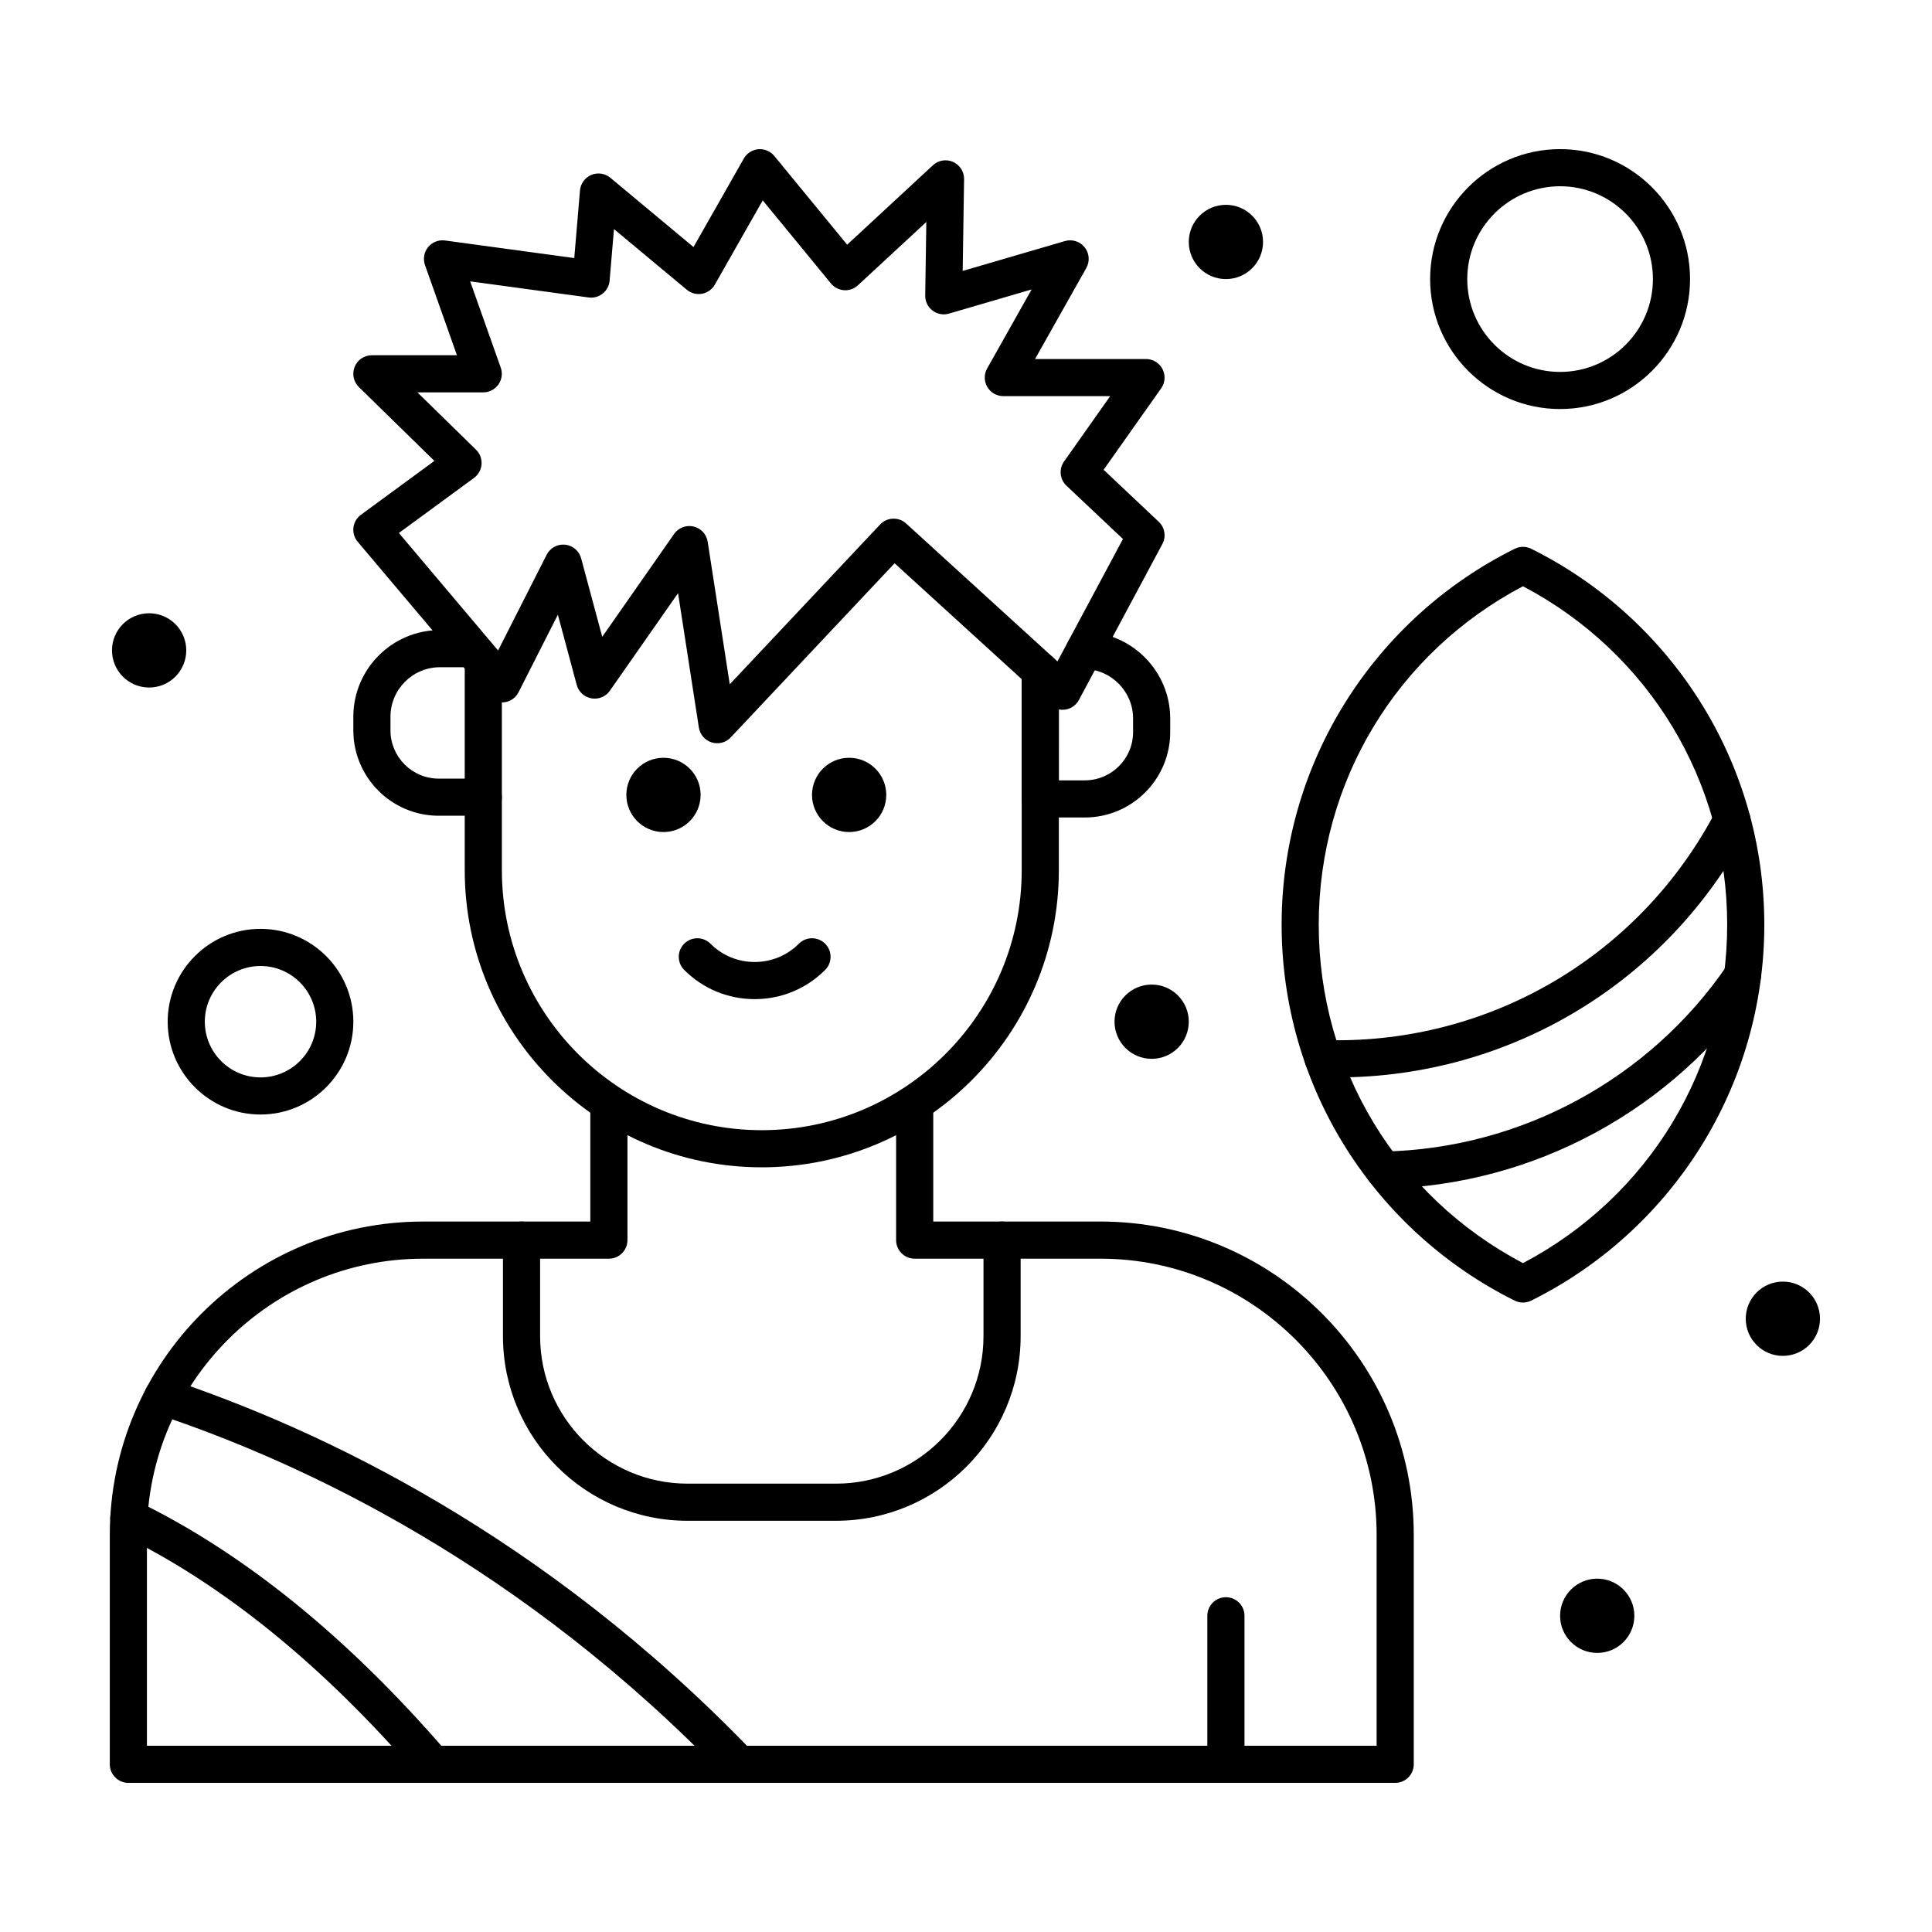
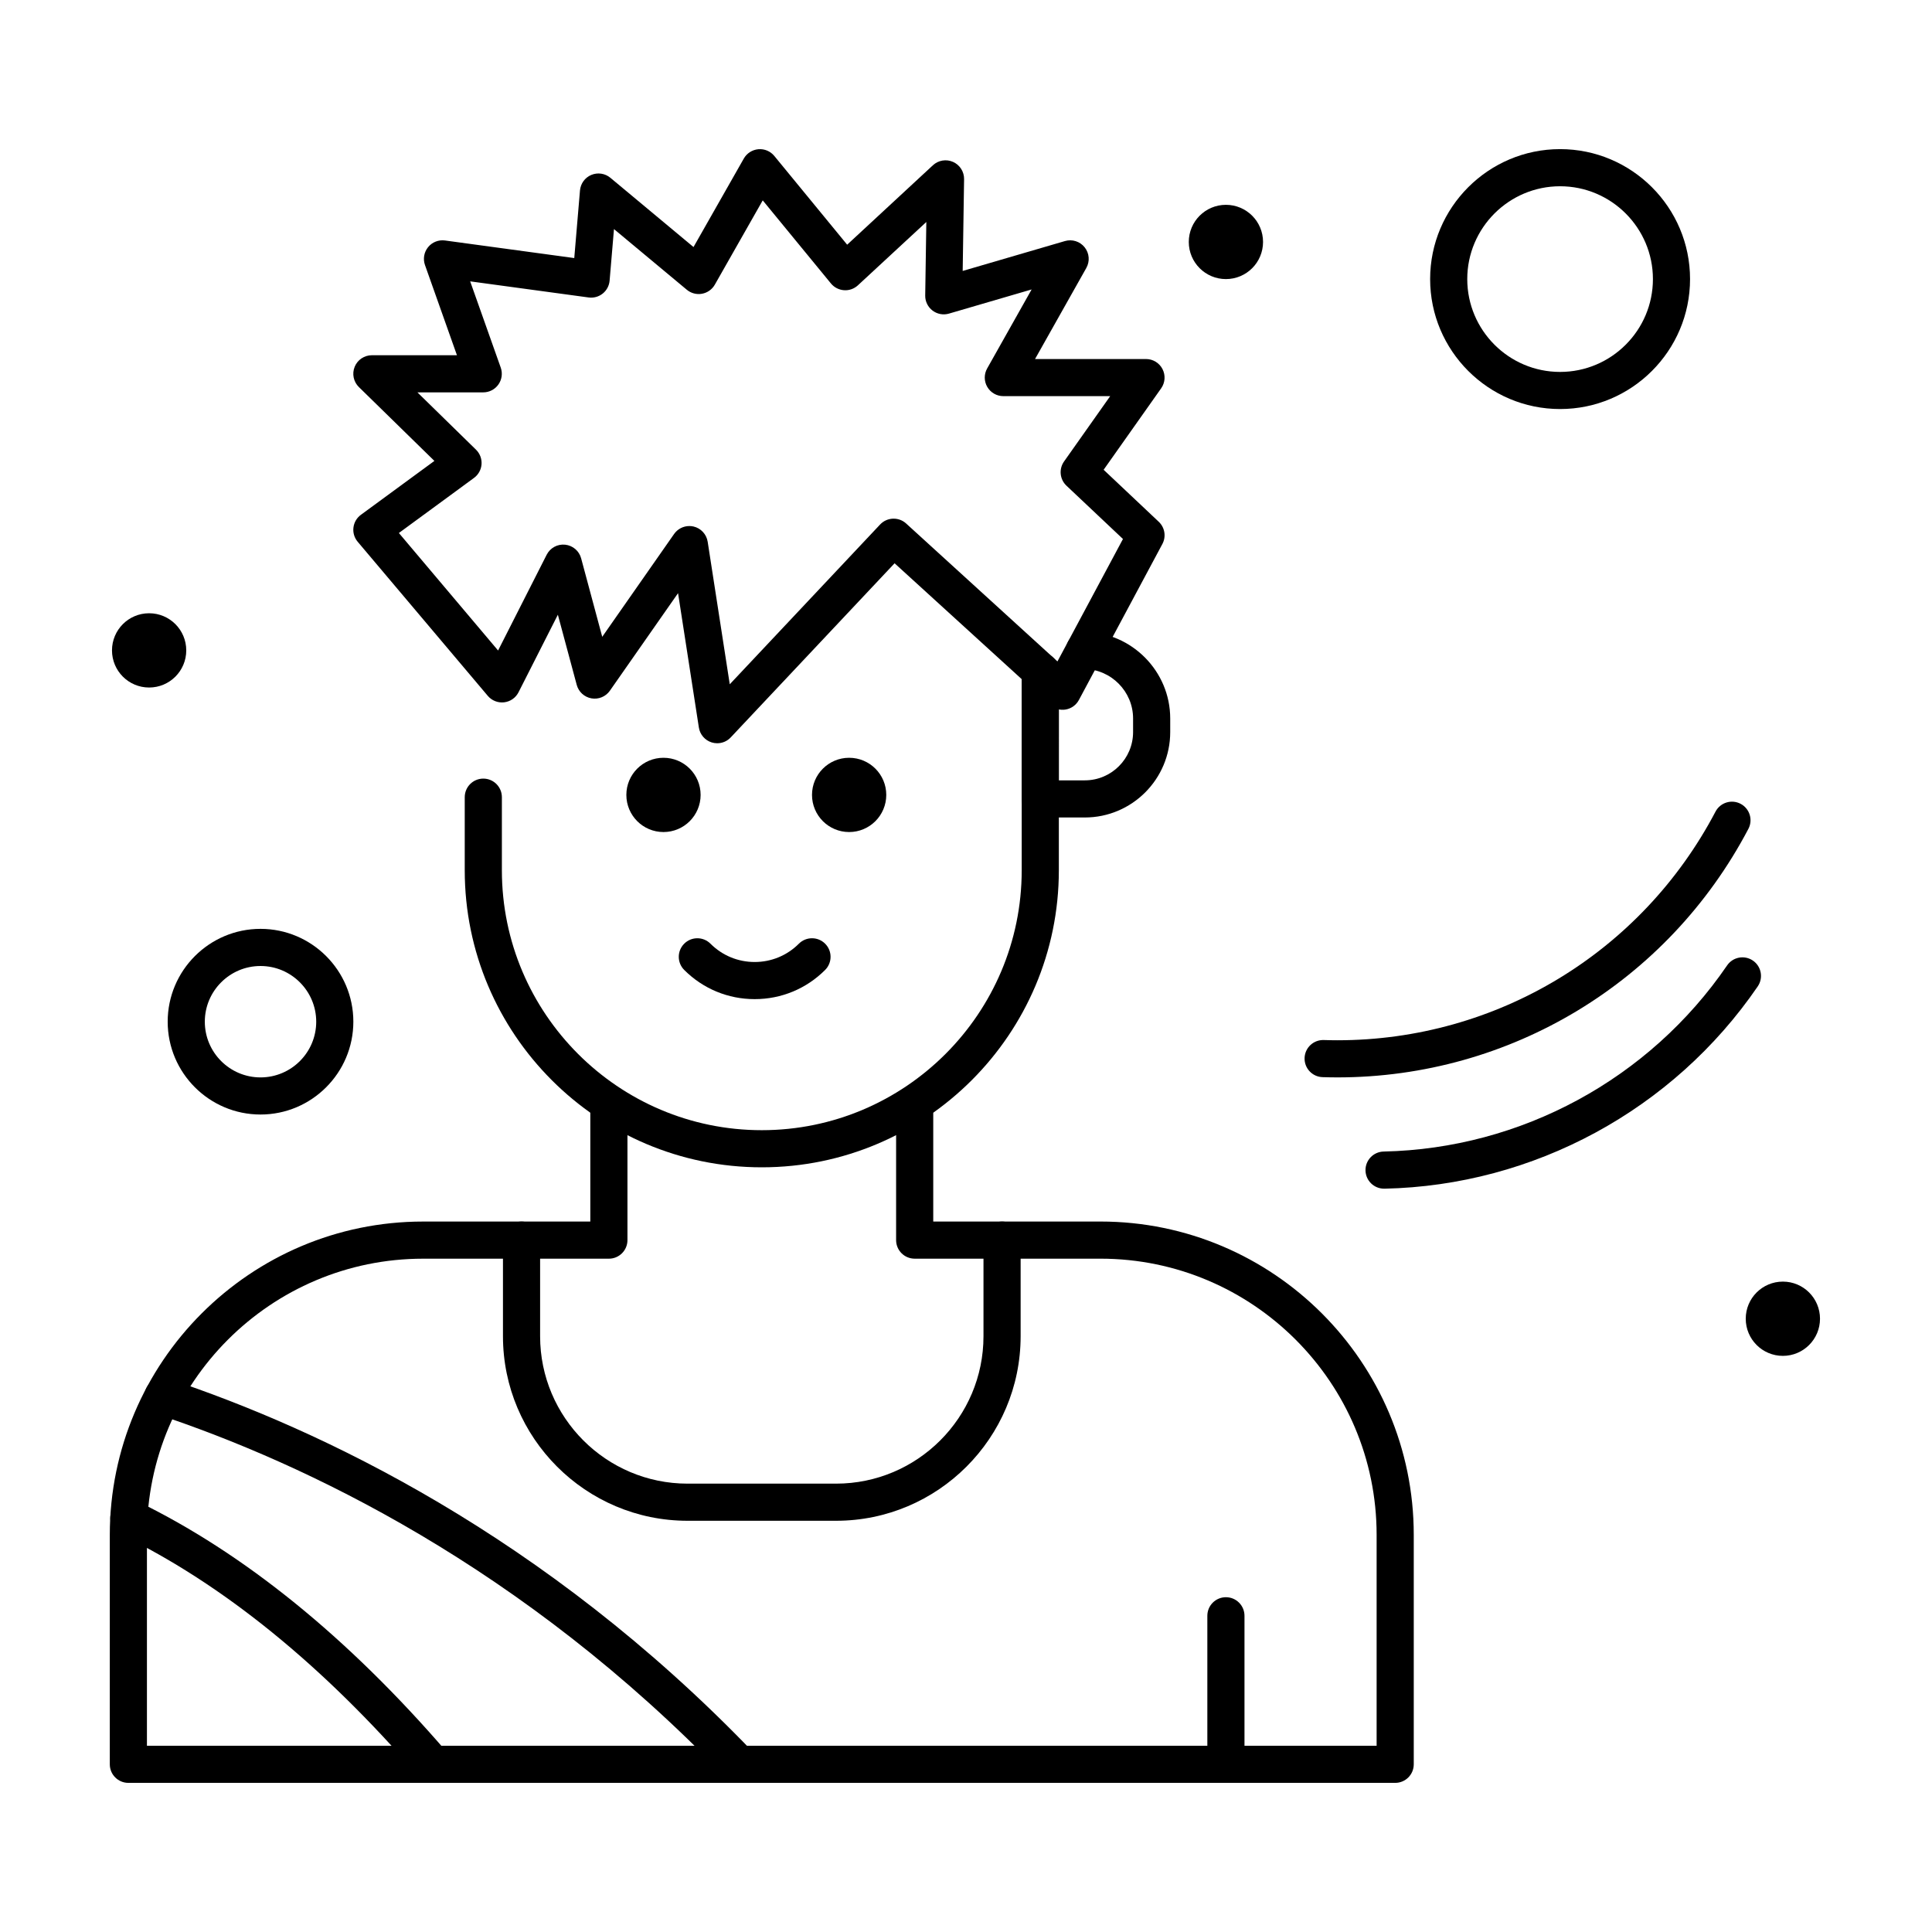
<svg xmlns="http://www.w3.org/2000/svg" fill="#000000" width="800px" height="800px" version="1.1" viewBox="144 144 512 512">
  <g>
    <path d="m193.36 316.36c0 5.434-4.406 9.84-9.84 9.84-5.438 0-9.84-4.406-9.84-9.84 0-5.438 4.402-9.84 9.84-9.84 5.434 0 9.84 4.402 9.84 9.84" />
    <path d="m478.72 208.12c0 5.434-4.406 9.84-9.84 9.84s-9.84-4.406-9.84-9.84c0-5.434 4.406-9.84 9.84-9.84s9.84 4.406 9.84 9.84" />
    <path d="m626.32 493.48c0 5.434-4.406 9.84-9.84 9.84-5.438 0-9.84-4.406-9.84-9.84 0-5.438 4.402-9.84 9.84-9.84 5.434 0 9.84 4.402 9.84 9.84" />
-     <path d="m577.12 572.2c0 5.434-4.402 9.84-9.84 9.84-5.434 0-9.84-4.406-9.84-9.84 0-5.434 4.406-9.84 9.84-9.84 5.438 0 9.84 4.406 9.84 9.84" />
-     <path d="m459.04 414.76c0 5.434-4.406 9.84-9.84 9.84-5.434 0-9.84-4.406-9.84-9.84 0-5.434 4.406-9.84 9.84-9.84 5.434 0 9.84 4.406 9.84 9.84" />
    <path d="m365.56 547.02h-39.359c-26.969 0-48.91-21.941-48.91-48.91v-25.469c0-2.719 2.203-4.922 4.922-4.922s4.922 2.203 4.922 4.922v25.469c0 21.543 17.527 39.07 39.07 39.07h39.359c21.543 0 39.07-17.527 39.07-39.07v-25.469c0-2.719 2.203-4.922 4.922-4.922s4.922 2.203 4.922 4.922v25.469c-0.008 26.969-21.949 48.91-48.918 48.91z" />
    <path d="m213.04 439.36c-13.566 0-24.602-11.035-24.602-24.602 0-13.566 11.035-24.602 24.602-24.602 13.566 0 24.602 11.035 24.602 24.602-0.004 13.566-11.039 24.602-24.602 24.602zm0-39.359c-8.141 0-14.762 6.621-14.762 14.762s6.621 14.762 14.762 14.762c8.141 0 14.762-6.621 14.762-14.762-0.004-8.141-6.625-14.762-14.762-14.762z" />
    <path d="m557.44 252.4c-18.992 0-34.441-15.449-34.441-34.441 0-18.992 15.449-34.441 34.441-34.441s34.441 15.449 34.441 34.441c0 18.992-15.449 34.441-34.441 34.441zm0-59.039c-13.566 0-24.602 11.035-24.602 24.602 0 13.566 11.035 24.602 24.602 24.602s24.602-11.035 24.602-24.602c0-13.566-11.035-24.602-24.602-24.602z" />
    <path d="m378.87 354.66c0 5.434-4.406 9.84-9.84 9.84s-9.84-4.406-9.84-9.84c0-5.438 4.406-9.84 9.84-9.84s9.84 4.402 9.84 9.84" />
    <path d="m329.67 354.66c0 5.434-4.406 9.84-9.84 9.84-5.438 0-9.84-4.406-9.84-9.84 0-5.438 4.402-9.84 9.84-9.84 5.434 0 9.84 4.402 9.84 9.84" />
    <path d="m344 408.78c-7.055 0-13.688-2.746-18.676-7.734-1.922-1.922-1.922-5.039 0-6.957 1.922-1.922 5.035-1.922 6.957 0 3.129 3.129 7.289 4.852 11.715 4.852 4.426 0 8.586-1.723 11.715-4.852 1.922-1.922 5.035-1.922 6.957 0 1.922 1.922 1.922 5.035 0 6.957-4.981 4.984-11.613 7.734-18.668 7.734z" />
    <path d="m345.88 453.35c-43.406 0-78.719-35.312-78.719-78.719v-19.371c0-2.719 2.203-4.922 4.922-4.922s4.922 2.203 4.922 4.922v19.371c0 37.98 30.898 68.879 68.879 68.879 37.98 0 68.879-30.898 68.879-68.879v-52.695c0-2.719 2.203-4.922 4.922-4.922s4.922 2.203 4.922 4.922v52.695c-0.008 43.406-35.32 78.719-78.727 78.719z" />
-     <path d="m272.08 360.18h-11.809c-12.48 0-22.633-10.152-22.633-22.633v-3.609c0-12.66 10.301-22.961 22.961-22.961h8.363c2.359 0 4.332 1.66 4.809 3.875 1.883 0.691 3.227 2.5 3.227 4.621v35.785c0.004 2.719-2.199 4.922-4.918 4.922zm-11.48-39.359c-7.234 0-13.121 5.887-13.121 13.121v3.609c0 7.055 5.738 12.793 12.793 12.793h6.887v-29.52z" />
    <path d="m431.49 360.64h-11.809c-2.719 0-4.922-2.203-4.922-4.922v-33.93c0-2.719 2.203-4.922 4.922-4.922s4.922 2.203 4.922 4.922l-0.004 29.012h6.887c7.055 0 12.793-5.738 12.793-12.793v-3.609c0-7.144-5.816-13.023-12.961-13.109-2.719-0.031-4.894-2.262-4.859-4.977 0.031-2.719 2.289-4.93 4.981-4.859 12.504 0.148 22.68 10.445 22.68 22.949v3.609c0 12.477-10.152 22.629-22.629 22.629z" />
    <path d="m334.07 340.97c-0.488 0-0.977-0.07-1.457-0.219-1.797-0.559-3.117-2.09-3.406-3.945l-5.516-35.613-18.066 25.852c-1.094 1.566-3 2.359-4.883 2.027-1.883-0.332-3.406-1.723-3.902-3.57l-5-18.594-10.426 20.551c-0.746 1.473-2.18 2.473-3.82 2.66s-3.266-0.453-4.328-1.715l-34.477-40.836c-0.879-1.043-1.289-2.402-1.125-3.754 0.16-1.355 0.875-2.578 1.977-3.387l19.477-14.281-20.008-19.57c-1.43-1.398-1.871-3.523-1.117-5.375 0.754-1.852 2.555-3.062 4.555-3.062h22.547l-8.469-23.895c-0.574-1.617-0.262-3.418 0.82-4.746 1.082-1.332 2.777-1.996 4.481-1.77l34.258 4.66 1.516-17.91c0.156-1.828 1.312-3.418 3.004-4.125 1.695-0.707 3.637-0.414 5.047 0.758l22.035 18.355 13.328-23.449c0.801-1.41 2.246-2.332 3.859-2.473 1.613-0.141 3.195 0.527 4.223 1.781l19.309 23.52 22.723-21.051c1.445-1.34 3.547-1.688 5.348-0.883 1.797 0.801 2.945 2.602 2.914 4.57l-0.371 24.32 27.098-7.918c1.914-0.562 3.988 0.094 5.231 1.66 1.246 1.566 1.414 3.731 0.434 5.473l-13.586 24.129h29.406c1.84 0 3.523 1.023 4.367 2.656 0.844 1.633 0.711 3.602-0.348 5.102l-15.25 21.59 14.605 13.777c1.617 1.523 2.012 3.941 0.961 5.898l-22.121 41.336c-0.715 1.34-2.008 2.269-3.504 2.527-1.496 0.258-3.027-0.191-4.148-1.211l-41.191-37.547-43.43 46.152c-0.93 0.996-2.234 1.543-3.57 1.543zm-7.391-57.566c0.367 0 0.742 0.043 1.113 0.125 1.957 0.453 3.441 2.055 3.75 4.039l5.852 37.77 39.844-42.34c1.84-1.957 4.914-2.074 6.898-0.266l40.098 36.551 17.363-32.445-14.973-14.125c-1.781-1.68-2.055-4.418-0.641-6.418l12.23-17.316h-28.324c-1.746 0-3.367-0.93-4.246-2.438-0.883-1.508-0.898-3.375-0.039-4.894l11.789-20.941-21.906 6.402c-1.5 0.438-3.121 0.141-4.359-0.809-1.242-0.945-1.965-2.426-1.938-3.988l0.297-19.484-18.129 16.781c-0.996 0.922-2.316 1.395-3.68 1.301-1.352-0.094-2.609-0.738-3.469-1.785l-18.078-22.023-12.695 22.336c-0.719 1.266-1.965 2.148-3.398 2.41-1.434 0.262-2.91-0.129-4.027-1.062l-19.301-16.074-1.156 13.66c-0.113 1.344-0.773 2.582-1.824 3.426s-2.402 1.219-3.738 1.035l-31.391-4.269 8.098 22.852c0.535 1.508 0.305 3.176-0.617 4.484-0.922 1.305-2.418 2.082-4.019 2.082h-17.445l15.527 15.188c1.031 1.012 1.57 2.422 1.469 3.863-0.102 1.441-0.832 2.766-2 3.621l-19.906 14.598 26.289 31.141 12.875-25.375c0.922-1.816 2.863-2.883 4.894-2.668 2.027 0.211 3.715 1.648 4.242 3.617l5.59 20.797 19.039-27.246c0.941-1.344 2.457-2.109 4.043-2.109z" />
    <path d="m339.86 616.48c-1.289 0-2.578-0.504-3.547-1.508-53.844-55.969-111.68-83.215-150.71-96.215-2.578-0.859-3.973-3.644-3.113-6.223s3.644-3.969 6.223-3.113c40.082 13.352 99.457 41.316 154.69 98.73 1.883 1.957 1.824 5.074-0.137 6.957-0.949 0.914-2.18 1.371-3.406 1.371z" />
    <path d="m258.71 616.48c-1.383 0-2.758-0.578-3.731-1.707-25.355-29.418-51.926-50.988-78.973-64.113-2.445-1.188-3.465-4.129-2.277-6.574 1.188-2.445 4.129-3.465 6.574-2.277 28.258 13.711 55.891 36.098 82.129 66.539 1.773 2.059 1.543 5.164-0.516 6.938-0.926 0.801-2.066 1.195-3.207 1.195z" />
    <path d="m513.74 616.48h-335.72c-2.719 0-4.922-2.203-4.922-4.922v-60.805c0-45.785 37.25-83.031 83.031-83.031h44.309v-30.086c0-2.719 2.203-4.922 4.922-4.922s4.922 2.203 4.922 4.922v35.008c0 2.719-2.203 4.922-4.922 4.922h-49.23c-40.359 0-73.191 32.836-73.191 73.191v55.883h325.88v-55.887c0-40.359-32.832-73.191-73.191-73.191h-49.23c-2.719 0-4.922-2.203-4.922-4.922v-35.008c0-2.719 2.203-4.922 4.922-4.922s4.922 2.203 4.922 4.922v30.086h44.309c45.785 0 83.031 37.25 83.031 83.031v60.809c0 2.719-2.199 4.922-4.918 4.922z" />
    <path d="m468.88 616.48c-2.719 0-4.922-2.203-4.922-4.922v-39.359c0-2.719 2.203-4.922 4.922-4.922s4.922 2.203 4.922 4.922v39.359c-0.004 2.719-2.203 4.922-4.922 4.922z" />
    <path d="m510.79 459.01c-2.668 0-4.859-2.133-4.918-4.816-0.059-2.719 2.098-4.965 4.816-5.023 36.391-0.773 70.414-19.211 91.012-49.324 1.535-2.242 4.594-2.816 6.84-1.281 2.242 1.535 2.816 4.598 1.281 6.84-22.387 32.727-59.367 52.766-98.922 53.609-0.039-0.004-0.074-0.004-0.109-0.004z" />
    <path d="m498.4 429.52c-1.309 0-2.609-0.027-3.91-0.066-2.715-0.086-4.848-2.356-4.762-5.074 0.086-2.715 2.348-4.84 5.074-4.762 1.195 0.039 2.394 0.062 3.598 0.062 42.18 0 80.586-23.219 100.23-60.598 1.266-2.406 4.242-3.328 6.644-2.066 2.406 1.266 3.332 4.238 2.066 6.644-21.352 40.621-63.094 65.859-108.94 65.859z" />
-     <path d="m547.6 489.19c-0.75 0-1.5-0.172-2.191-0.512-18.262-9.078-33.688-23-44.609-40.258-11.223-17.75-17.156-38.273-17.156-59.367s5.934-41.621 17.16-59.363c10.922-17.262 26.348-31.184 44.609-40.258 1.379-0.688 3-0.684 4.379 0 18.262 9.078 33.688 23 44.609 40.258 11.227 17.742 17.16 38.273 17.16 59.363 0 21.094-5.934 41.621-17.16 59.363-10.922 17.262-26.348 31.18-44.609 40.258-0.691 0.344-1.438 0.516-2.191 0.516zm0-189.83c-33.449 17.617-54.121 51.758-54.121 89.691 0 37.93 20.672 72.074 54.121 89.691 33.449-17.617 54.121-51.762 54.121-89.691 0-37.934-20.672-72.074-54.121-89.691z" />
  </g>
</svg>